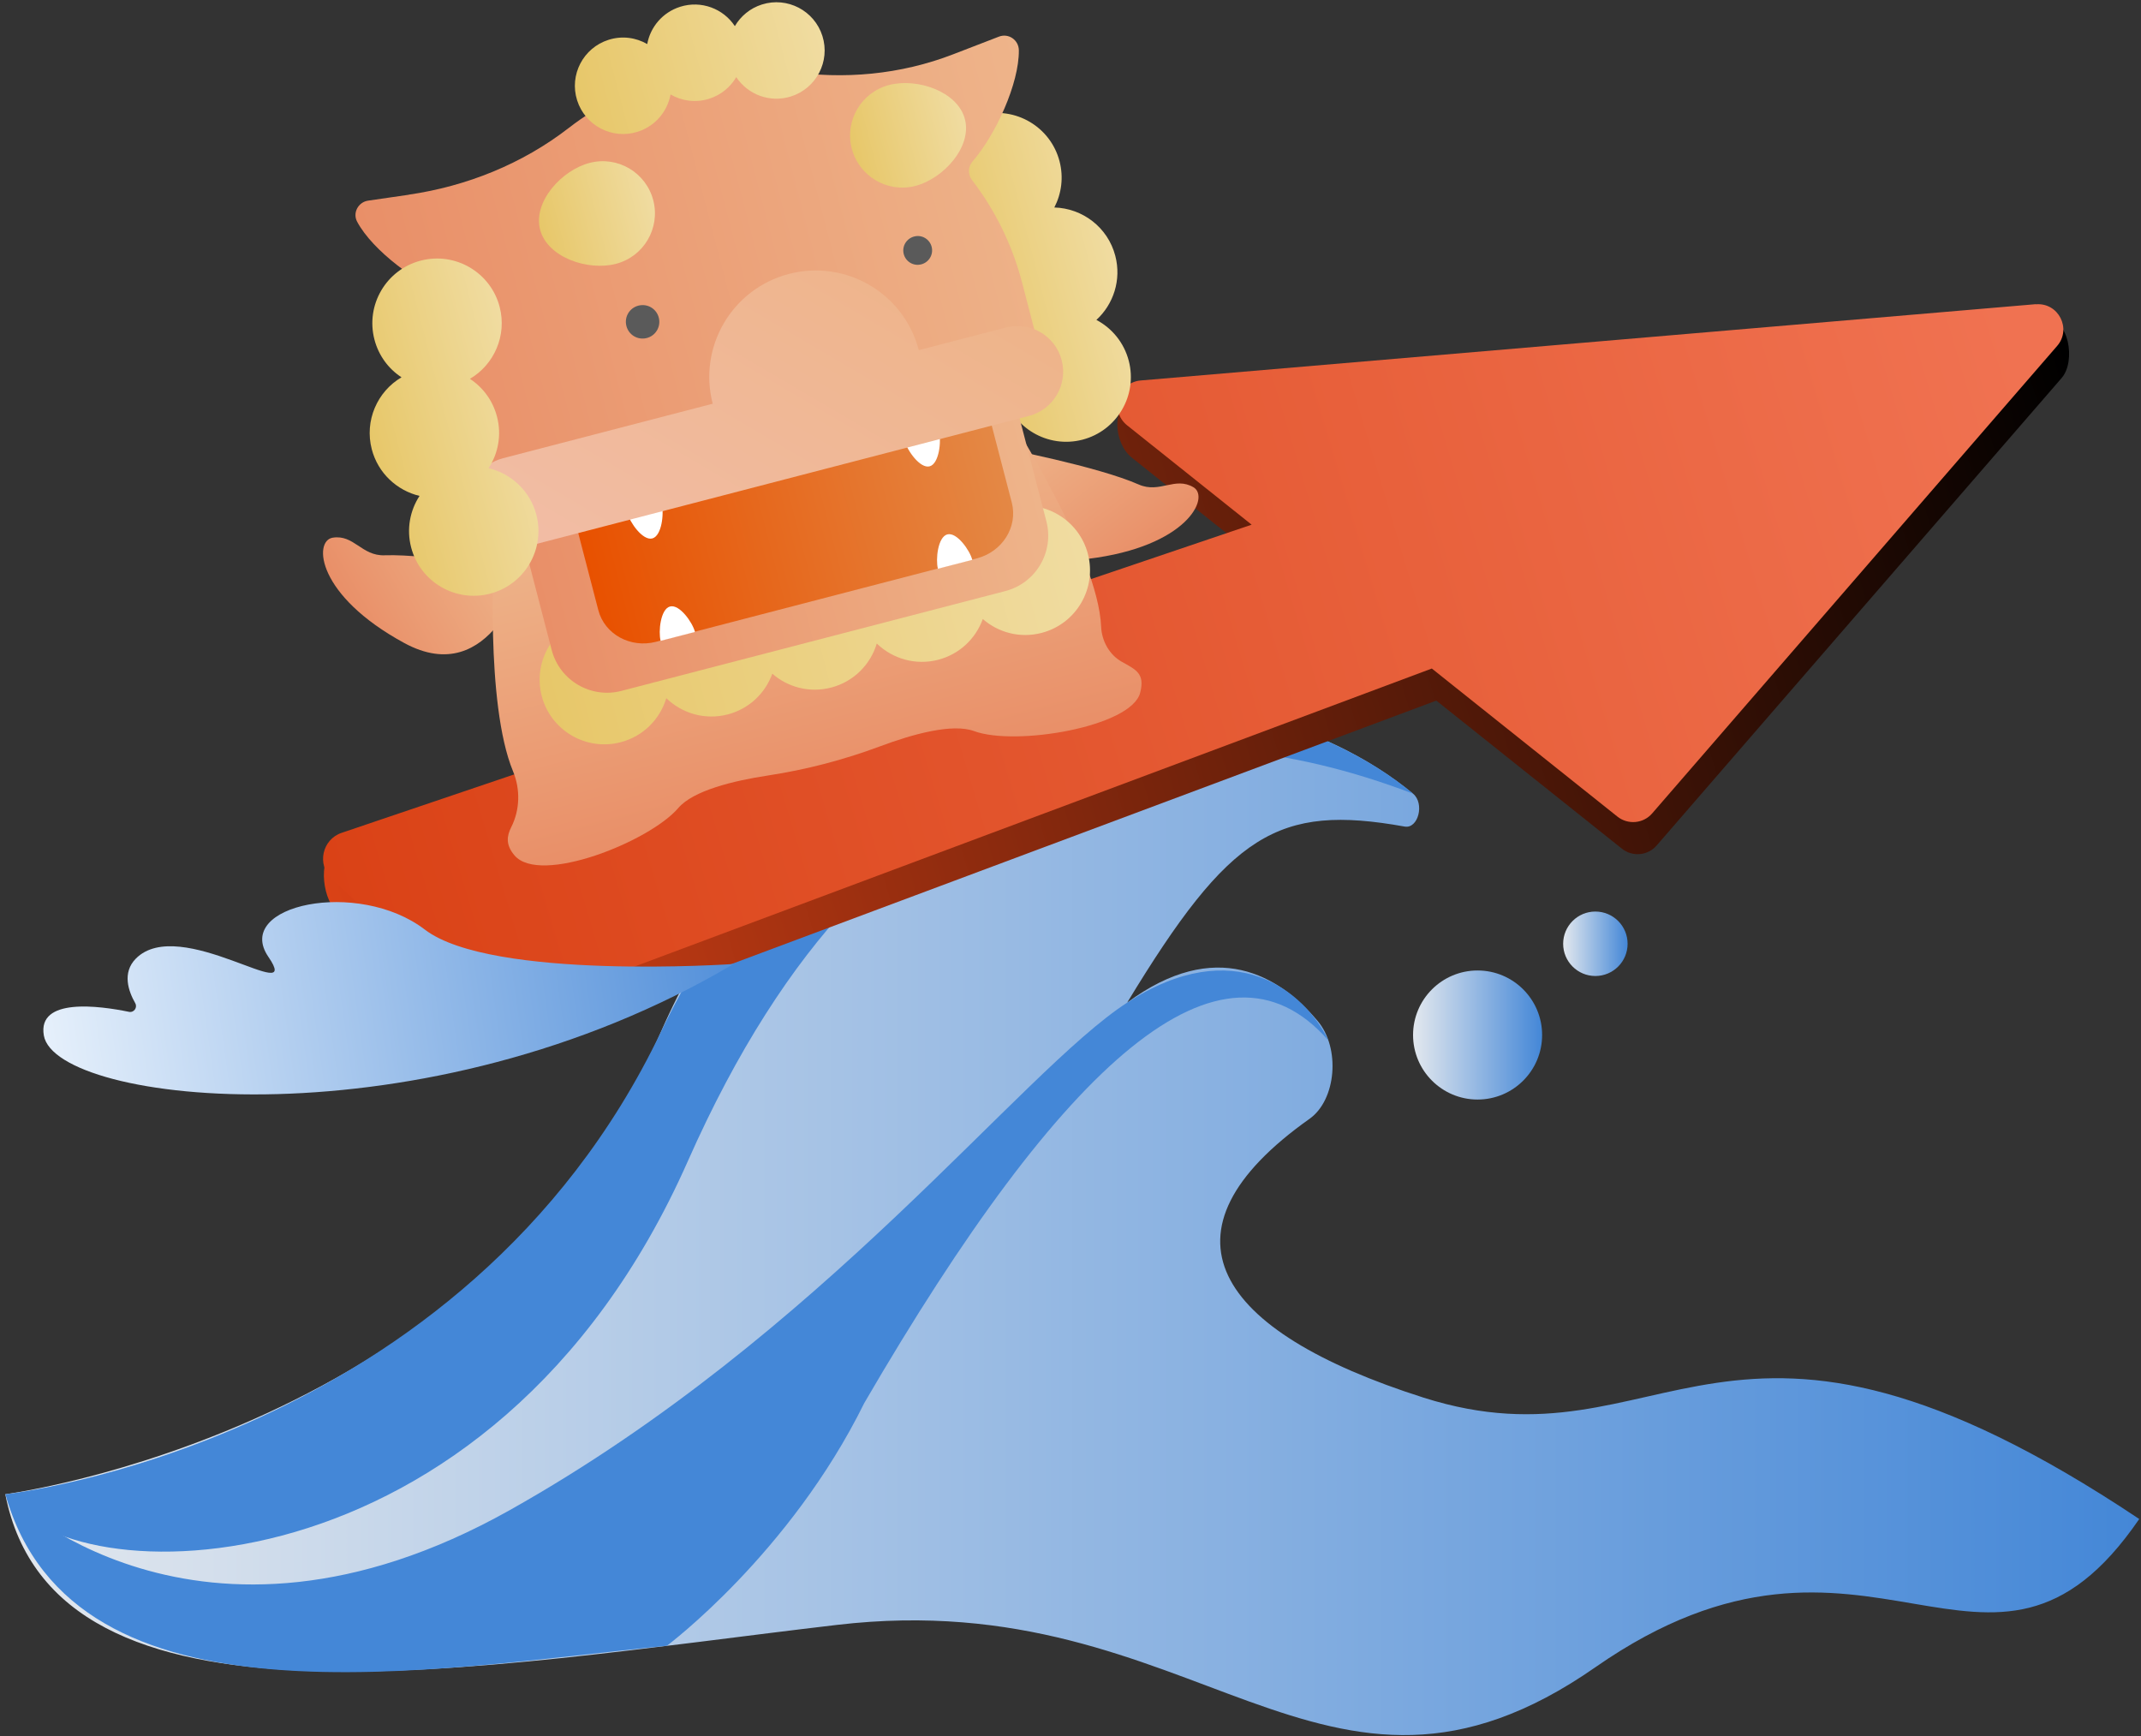
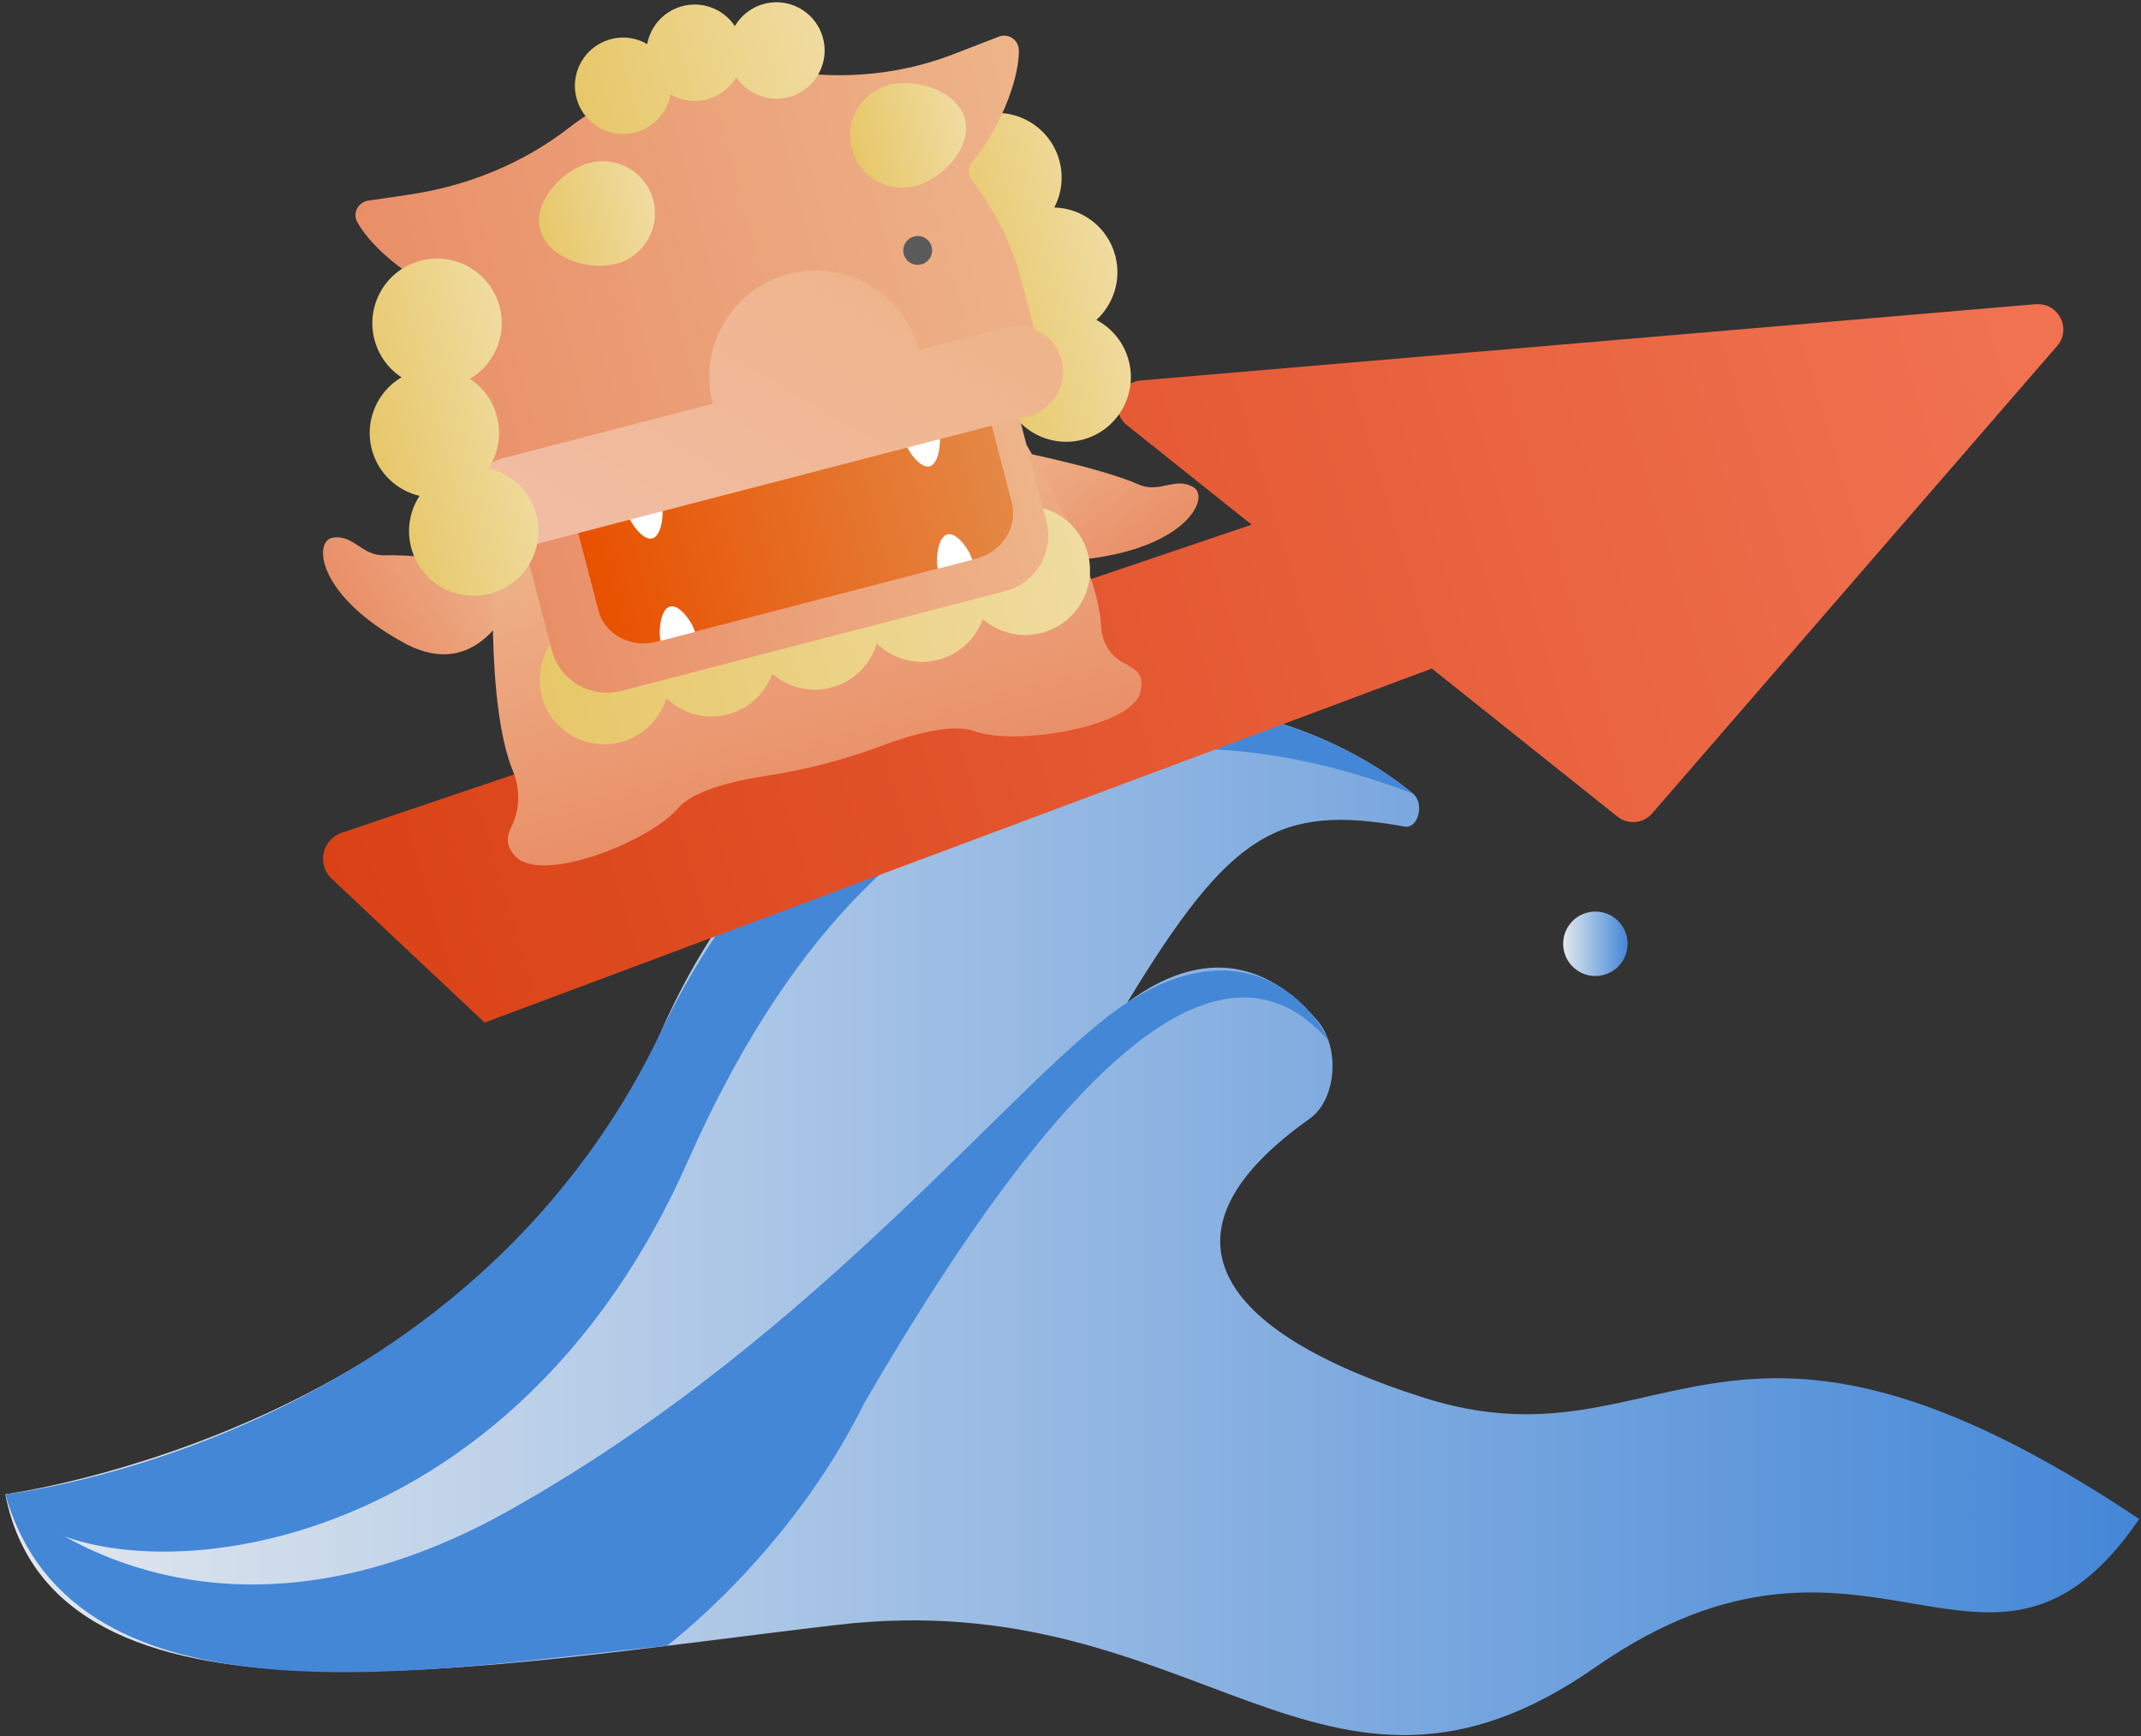
<svg xmlns="http://www.w3.org/2000/svg" width="291" height="236" viewBox="0 0 291 236" fill="none">
  <rect x="0" y="0" width="291" height="236" fill="#333333" stroke="none" />
  <path d="M0.731 203.08C0.731 203.08 66.061 194.56 89.821 140.27C113.211 86.82 167.751 87.76 192.061 107.87C193.661 109.2 192.761 112.67 190.921 112.34C173.631 109.24 167.141 113.29 153.201 136.27C165.231 127.36 173.861 132.56 179.091 138.76C182.211 142.45 181.631 149.48 177.991 152.06C156.271 167.44 165.051 180.91 193.471 189.95C226.631 200.5 234.031 168.57 290.761 206.45C270.391 236.18 254.011 200.7 216.851 226.59C179.701 252.48 162.921 215.08 113.781 220.84C64.641 226.59 7.511 237.62 0.721 203.1L0.731 203.08Z" fill="url(#paint0_linear_354_1164)" />
  <path d="M0.731 203.08C0.731 203.08 62.971 196.34 89.821 140.27C116.671 84.2 170.251 89.69 192.061 107.87C159.351 95.41 120.121 97.65 93.491 157.81C66.861 217.97 8.631 216.97 0.721 203.08H0.731Z" fill="url(#paint1_linear_354_1164)" />
  <path d="M0.73 203.08C0.73 203.08 26.64 229.17 69.26 205.26C111.87 181.35 138.601 145.74 153.201 136.27C167.801 126.8 177.31 134.7 180.55 141.4C166.07 124.93 144.63 143.99 117.47 190.69C107.35 211.21 90.641 223.68 90.641 223.68C58.91 226.8 9.97 236.02 0.73 203.08Z" fill="url(#paint2_linear_354_1164)" />
-   <path d="M277.34 45.72L154.05 54.68C150.96 54.94 151.39 60.25 153.81 62.18L170.73 75.68L45.88 115.1C43.22 116 43.65 121.87 45.69 123.79L66.48 143.34L195.22 95.22L220.44 115.34C221.88 116.49 223.97 116.3 225.17 114.91L280.21 51.38C282.23 49.06 281.12 43.12 278.05 43.38L277.33 45.72H277.34Z" fill="url(#paint3_linear_354_1164)" />
  <path d="M276.719 41.34L155.049 51.71C151.959 51.97 150.779 55.88 153.199 57.81L170.119 71.31L46.439 113.19C43.779 114.09 43.039 117.5 45.08 119.43L65.869 138.98L194.609 90.86L219.829 110.98C221.269 112.13 223.359 111.94 224.559 110.55L279.599 47.02C281.619 44.7 279.779 41.09 276.709 41.36L276.719 41.34Z" fill="url(#paint4_linear_354_1164)" />
  <path d="M71.341 77.72C71.341 77.72 58.461 75.25 52.271 75.47C49.141 75.58 48.111 72.61 45.211 73.08C42.591 73.51 43.021 80.91 54.941 87.39C66.861 93.88 71.341 77.71 71.341 77.71V77.72Z" fill="url(#paint5_linear_354_1164)" />
  <path d="M136.22 60.91C136.22 60.91 149.11 63.36 154.77 65.85C157.64 67.11 159.69 64.72 162.22 66.23C164.5 67.59 161.37 74.31 147.9 75.95C134.43 77.59 136.22 60.91 136.22 60.91Z" fill="url(#paint6_linear_354_1164)" />
  <path d="M67.171 74.9C67.171 74.9 65.901 95.57 69.731 104.83C70.761 107.32 70.651 110.12 69.491 112.41C68.901 113.58 68.681 114.79 69.931 116.26C73.401 120.34 88.281 114.38 92.181 109.83C94.221 107.44 99.671 106.12 104.371 105.4C109.571 104.61 114.671 103.28 119.601 101.44C124.061 99.77 129.461 98.28 132.411 99.37C138.021 101.44 153.771 98.8 154.971 94.15C155.641 91.53 154.411 91.03 152.451 89.93C150.801 89 149.751 87.15 149.661 85.16C149.261 75.46 137.231 56.69 137.231 56.69L67.171 74.9Z" fill="url(#paint7_linear_354_1164)" />
  <path d="M138.971 44.77C136.871 43.66 135.211 41.7 134.571 39.21C134.001 37.01 134.311 34.8 135.281 32.93C131.461 32.83 128.001 30.24 126.991 26.35C125.771 21.65 128.591 16.85 133.291 15.63C137.991 14.41 142.791 17.23 144.011 21.92C144.581 24.12 144.271 26.33 143.301 28.2C147.121 28.3 150.581 30.89 151.591 34.78C152.441 38.04 151.341 41.35 149.021 43.48C151.121 44.59 152.771 46.55 153.421 49.04C154.641 53.74 151.821 58.54 147.121 59.76C142.421 60.98 137.621 58.16 136.401 53.47C135.551 50.21 136.651 46.9 138.971 44.77Z" fill="url(#paint8_linear_354_1164)" />
  <path d="M79.92 83.87C83.01 83.07 86.13 84.01 88.27 86.08C89.12 83.23 91.4 80.89 94.48 80.09C97.4 79.33 100.36 80.13 102.47 81.98C103.42 79.34 105.61 77.2 108.53 76.44C111.62 75.64 114.74 76.58 116.88 78.65C117.73 75.8 120.01 73.46 123.09 72.66C126.01 71.9 128.97 72.7 131.09 74.55C132.04 71.91 134.23 69.77 137.15 69.01C141.85 67.79 146.65 70.61 147.87 75.3C149.09 80 146.27 84.8 141.57 86.02C138.65 86.78 135.69 85.98 133.58 84.13C132.63 86.77 130.44 88.91 127.52 89.67C124.43 90.47 121.31 89.53 119.17 87.46C118.32 90.31 116.04 92.65 112.96 93.45C110.04 94.21 107.08 93.41 104.97 91.56C104.02 94.2 101.83 96.34 98.91 97.1C95.82 97.9 92.7 96.96 90.56 94.89C89.71 97.74 87.43 100.08 84.35 100.88C79.65 102.1 74.85 99.28 73.63 94.59C72.41 89.89 75.23 85.09 79.93 83.87H79.92Z" fill="url(#paint9_linear_354_1164)" />
  <path d="M84.461 93.9L136.651 80.33C140.811 79.25 143.301 75 142.221 70.85L137.871 54.12L70.631 71.6L74.981 88.33C76.061 92.49 80.311 94.98 84.471 93.9H84.461Z" fill="url(#paint10_linear_354_1164)" />
  <path d="M89.151 87.23L132.771 75.89C136.251 74.98 138.371 71.6 137.521 68.31L134.081 55.1L77.881 69.71L81.321 82.92C82.171 86.2 85.681 88.13 89.161 87.23H89.151Z" fill="url(#paint11_linear_354_1164)" />
  <path d="M85.269 69.72C85.6 71.01 87.37 73.52 88.659 73.18C89.95 72.84 90.269 69.79 89.939 68.51" fill="white" />
  <path d="M122.961 59.92C123.291 61.21 125.061 63.72 126.351 63.38C127.641 63.04 127.961 59.99 127.631 58.71" fill="white" />
  <path d="M132.15 76.09C131.82 74.8 130.05 72.29 128.76 72.63C127.47 72.97 127.15 76.02 127.48 77.3" fill="white" />
  <path d="M94.461 85.89C94.131 84.6 92.361 82.09 91.071 82.43C89.781 82.76 89.461 85.82 89.791 87.1" fill="white" />
  <path d="M55.54 26.46C63.45 25.31 71.01 22.27 77.33 17.37C81.38 14.24 86.1 11.86 91.37 10.5C96.68 9.12 102.01 8.9 107.1 9.69C114.67 10.85 122.41 10.14 129.55 7.38L135.77 4.98C137.08 4.47 138.47 5.44 138.48 6.84C138.52 11.36 135.34 18.3 132.18 21.95C131.56 22.67 131.54 23.72 132.12 24.48C135.21 28.5 137.56 33.2 138.92 38.41L141.01 46.44C141.29 47.5 140.65 48.59 139.59 48.87L67.97 67.49C66.9 67.77 65.82 67.13 65.54 66.07L63.45 58.04C62.09 52.79 61.86 47.52 62.61 42.48C62.75 41.54 62.23 40.64 61.34 40.31C56.78 38.61 50.65 34.09 48.54 30.13C47.9 28.93 48.69 27.47 50.03 27.27L55.55 26.47L55.54 26.46Z" fill="url(#paint12_linear_354_1164)" />
  <path d="M68.361 62.28L96.871 54.87C94.861 47.14 99.501 39.24 107.231 37.23C114.971 35.22 122.871 39.86 124.881 47.59L136.731 44.51C140.051 43.65 143.441 45.64 144.301 48.96C145.161 52.28 143.171 55.67 139.851 56.53L71.481 74.3C68.161 75.16 64.771 73.17 63.911 69.85C63.051 66.53 65.041 63.14 68.361 62.28Z" fill="url(#paint13_linear_354_1164)" />
  <path d="M87.97 5.99C88.39 3.68 90.05 1.68 92.45 0.92C95.3 0.02 98.31 1.17 99.88 3.55C100.67 2.2 101.95 1.12 103.56 0.61C107.01 -0.48 110.69 1.44 111.78 4.89C112.87 8.34 110.95 12.02 107.5 13.11C104.65 14.01 101.64 12.86 100.07 10.48C99.28 11.83 98 12.91 96.39 13.42C94.56 14 92.67 13.73 91.14 12.84C90.71 15.15 89.06 17.15 86.66 17.91C83.21 19 79.53 17.08 78.44 13.63C77.35 10.18 79.27 6.5 82.72 5.41C84.55 4.83 86.44 5.1 87.97 5.99Z" fill="url(#paint14_linear_354_1164)" />
  <path d="M125.001 35.97C126.071 35.82 126.821 34.83 126.671 33.76C126.521 32.69 125.531 31.94 124.461 32.1C123.391 32.26 122.641 33.24 122.791 34.31C122.941 35.38 123.931 36.13 125.001 35.97Z" fill="#5A5A5A" />
  <path d="M120.85 11.55C117.06 12.54 114.78 16.41 115.77 20.19C116.76 23.98 120.63 26.25 124.42 25.27C128.21 24.28 132.13 19.99 131.15 16.2C130.16 12.41 124.65 10.57 120.85 11.55Z" fill="url(#paint15_linear_354_1164)" />
  <path d="M80.141 22.14C83.931 21.15 87.801 23.43 88.791 27.22C89.771 31.01 87.501 34.88 83.711 35.86C79.921 36.85 74.401 35 73.411 31.21C72.421 27.42 76.351 23.12 80.141 22.14Z" fill="url(#paint16_linear_354_1164)" />
-   <path d="M87.66 45.99C88.9 45.82 89.77 44.67 89.59 43.42C89.41 42.17 88.27 41.31 87.02 41.49C85.77 41.67 84.91 42.81 85.09 44.06C85.27 45.31 86.41 46.17 87.66 45.99Z" fill="#5A5A5A" />
  <path d="M57.021 67.4C53.961 66.67 51.381 64.32 50.531 61.06C49.521 57.18 51.271 53.22 54.571 51.28C52.811 50.13 51.461 48.34 50.891 46.14C49.671 41.44 52.491 36.64 57.191 35.42C61.891 34.2 66.691 37.02 67.911 41.71C68.921 45.59 67.171 49.55 63.871 51.49C65.631 52.64 66.981 54.43 67.551 56.63C68.201 59.12 67.711 61.63 66.411 63.63C69.471 64.36 72.051 66.71 72.901 69.97C74.121 74.67 71.301 79.47 66.601 80.69C61.901 81.91 57.101 79.09 55.881 74.4C55.231 71.91 55.721 69.4 57.021 67.4Z" fill="url(#paint17_linear_354_1164)" />
-   <path d="M99.69 131.02C99.69 131.02 66.82 133.29 57.74 126.34C48.66 119.39 31.66 123.01 36.48 130.05C41.3 137.09 24.43 124.2 18.45 130.3C16.58 132.21 17.45 134.71 18.38 136.34C18.72 136.94 18.2 137.66 17.53 137.52C13.54 136.7 5.05 135.53 5.96 140.74C7.6 150.09 57.76 155.86 99.7 131.02H99.69Z" fill="url(#paint18_linear_354_1164)" />
-   <path d="M200.831 149.44C205.674 149.44 209.601 145.513 209.601 140.67C209.601 135.826 205.674 131.9 200.831 131.9C195.987 131.9 192.061 135.826 192.061 140.67C192.061 145.513 195.987 149.44 200.831 149.44Z" fill="url(#paint19_linear_354_1164)" />
  <path d="M216.841 132.65C219.26 132.65 221.221 130.689 221.221 128.27C221.221 125.851 219.26 123.89 216.841 123.89C214.422 123.89 212.461 125.851 212.461 128.27C212.461 130.689 214.422 132.65 216.841 132.65Z" fill="url(#paint20_linear_354_1164)" />
  <defs>
    <linearGradient id="paint0_linear_354_1164" x1="290.781" y1="165.5" x2="0.741" y2="165.5" gradientUnits="userSpaceOnUse">
      <stop stop-color="#4487D7" />
      <stop offset="1" stop-color="#E3E8EE" />
    </linearGradient>
    <linearGradient id="paint1_linear_354_1164" x1="192.071" y1="153.08" x2="928.631" y2="153.08" gradientUnits="userSpaceOnUse">
      <stop stop-color="#4487D7" />
      <stop offset="1" stop-color="#E3E8EE" />
    </linearGradient>
    <linearGradient id="paint2_linear_354_1164" x1="180.55" y1="179.59" x2="928.631" y2="179.59" gradientUnits="userSpaceOnUse">
      <stop stop-color="#4487D7" />
      <stop offset="1" stop-color="#E3E8EE" />
    </linearGradient>
    <linearGradient id="paint3_linear_354_1164" x1="46.316" y1="127.887" x2="283.459" y2="56.91" gradientUnits="userSpaceOnUse">
      <stop stop-color="#DA4216" />
      <stop offset="1" />
    </linearGradient>
    <linearGradient id="paint4_linear_354_1164" x1="46.018" y1="124.344" x2="283.162" y2="53.367" gradientUnits="userSpaceOnUse">
      <stop stop-color="#DA4216" />
      <stop offset="0.97" stop-color="#F07251" />
    </linearGradient>
    <linearGradient id="paint5_linear_354_1164" x1="68.282" y1="72.449" x2="48.305" y2="84.231" gradientUnits="userSpaceOnUse">
      <stop stop-color="#EEB48A" />
      <stop offset="1" stop-color="#E98F68" />
    </linearGradient>
    <linearGradient id="paint6_linear_354_1164" x1="140.989" y1="57.109" x2="155.214" y2="75.427" gradientUnits="userSpaceOnUse">
      <stop stop-color="#EEB48A" />
      <stop offset="1" stop-color="#E98F68" />
    </linearGradient>
    <linearGradient id="paint7_linear_354_1164" x1="102.26" y1="65.725" x2="113.225" y2="107.909" gradientUnits="userSpaceOnUse">
      <stop stop-color="#EEB48A" />
      <stop offset="1" stop-color="#E98F68" />
    </linearGradient>
    <linearGradient id="paint8_linear_354_1164" x1="151.559" y1="34.703" x2="130.575" y2="40.16" gradientUnits="userSpaceOnUse">
      <stop stop-color="#F0DCA1" />
      <stop offset="1" stop-color="#E7C769" />
    </linearGradient>
    <linearGradient id="paint9_linear_354_1164" x1="147.861" y1="75.244" x2="73.608" y2="94.559" gradientUnits="userSpaceOnUse">
      <stop stop-color="#F0DCA1" />
      <stop offset="1" stop-color="#E7C769" />
    </linearGradient>
    <linearGradient id="paint10_linear_354_1164" x1="141.005" y1="66.201" x2="73.766" y2="83.691" gradientUnits="userSpaceOnUse">
      <stop stop-color="#EEB48A" />
      <stop offset="1" stop-color="#E98F68" />
    </linearGradient>
    <linearGradient id="paint11_linear_354_1164" x1="136.552" y1="64.626" x2="80.361" y2="79.249" gradientUnits="userSpaceOnUse">
      <stop stop-color="#E48845" />
      <stop offset="1" stop-color="#E85100" />
    </linearGradient>
    <linearGradient id="paint12_linear_354_1164" x1="142.621" y1="22.58" x2="52.597" y2="46.003" gradientUnits="userSpaceOnUse">
      <stop stop-color="#EEB48A" />
      <stop offset="1" stop-color="#E98F68" />
    </linearGradient>
    <linearGradient id="paint13_linear_354_1164" x1="119.878" y1="32.466" x2="88.313" y2="86.239" gradientUnits="userSpaceOnUse">
      <stop stop-color="#EEB48A" />
      <stop offset="1" stop-color="#F2BDA6" />
    </linearGradient>
    <linearGradient id="paint14_linear_354_1164" x1="111.543" y1="3.959" x2="78.168" y2="12.644" gradientUnits="userSpaceOnUse">
      <stop stop-color="#F0DCA1" />
      <stop offset="1" stop-color="#E7C769" />
    </linearGradient>
    <linearGradient id="paint15_linear_354_1164" x1="131.125" y1="16.16" x2="115.752" y2="20.161" gradientUnits="userSpaceOnUse">
      <stop stop-color="#F0DCA1" />
      <stop offset="1" stop-color="#E7C769" />
    </linearGradient>
    <linearGradient id="paint16_linear_354_1164" x1="88.766" y1="27.169" x2="73.384" y2="31.172" gradientUnits="userSpaceOnUse">
      <stop stop-color="#F0DCA1" />
      <stop offset="1" stop-color="#E7C769" />
    </linearGradient>
    <linearGradient id="paint17_linear_354_1164" x1="71.499" y1="55.522" x2="50.514" y2="60.98" gradientUnits="userSpaceOnUse">
      <stop stop-color="#F0DCA1" />
      <stop offset="1" stop-color="#E7C769" />
    </linearGradient>
    <linearGradient id="paint18_linear_354_1164" x1="5.971" y1="140.936" x2="99.232" y2="127.813" gradientUnits="userSpaceOnUse">
      <stop stop-color="#E6F0FB" />
      <stop offset="1" stop-color="#5390DA" />
    </linearGradient>
    <linearGradient id="paint19_linear_354_1164" x1="209.601" y1="140.67" x2="192.071" y2="140.67" gradientUnits="userSpaceOnUse">
      <stop stop-color="#4487D7" />
      <stop offset="1" stop-color="#E3E8EE" />
    </linearGradient>
    <linearGradient id="paint20_linear_354_1164" x1="221.221" y1="128.27" x2="212.461" y2="128.27" gradientUnits="userSpaceOnUse">
      <stop stop-color="#4487D7" />
      <stop offset="1" stop-color="#E3E8EE" />
    </linearGradient>
  </defs>
</svg>